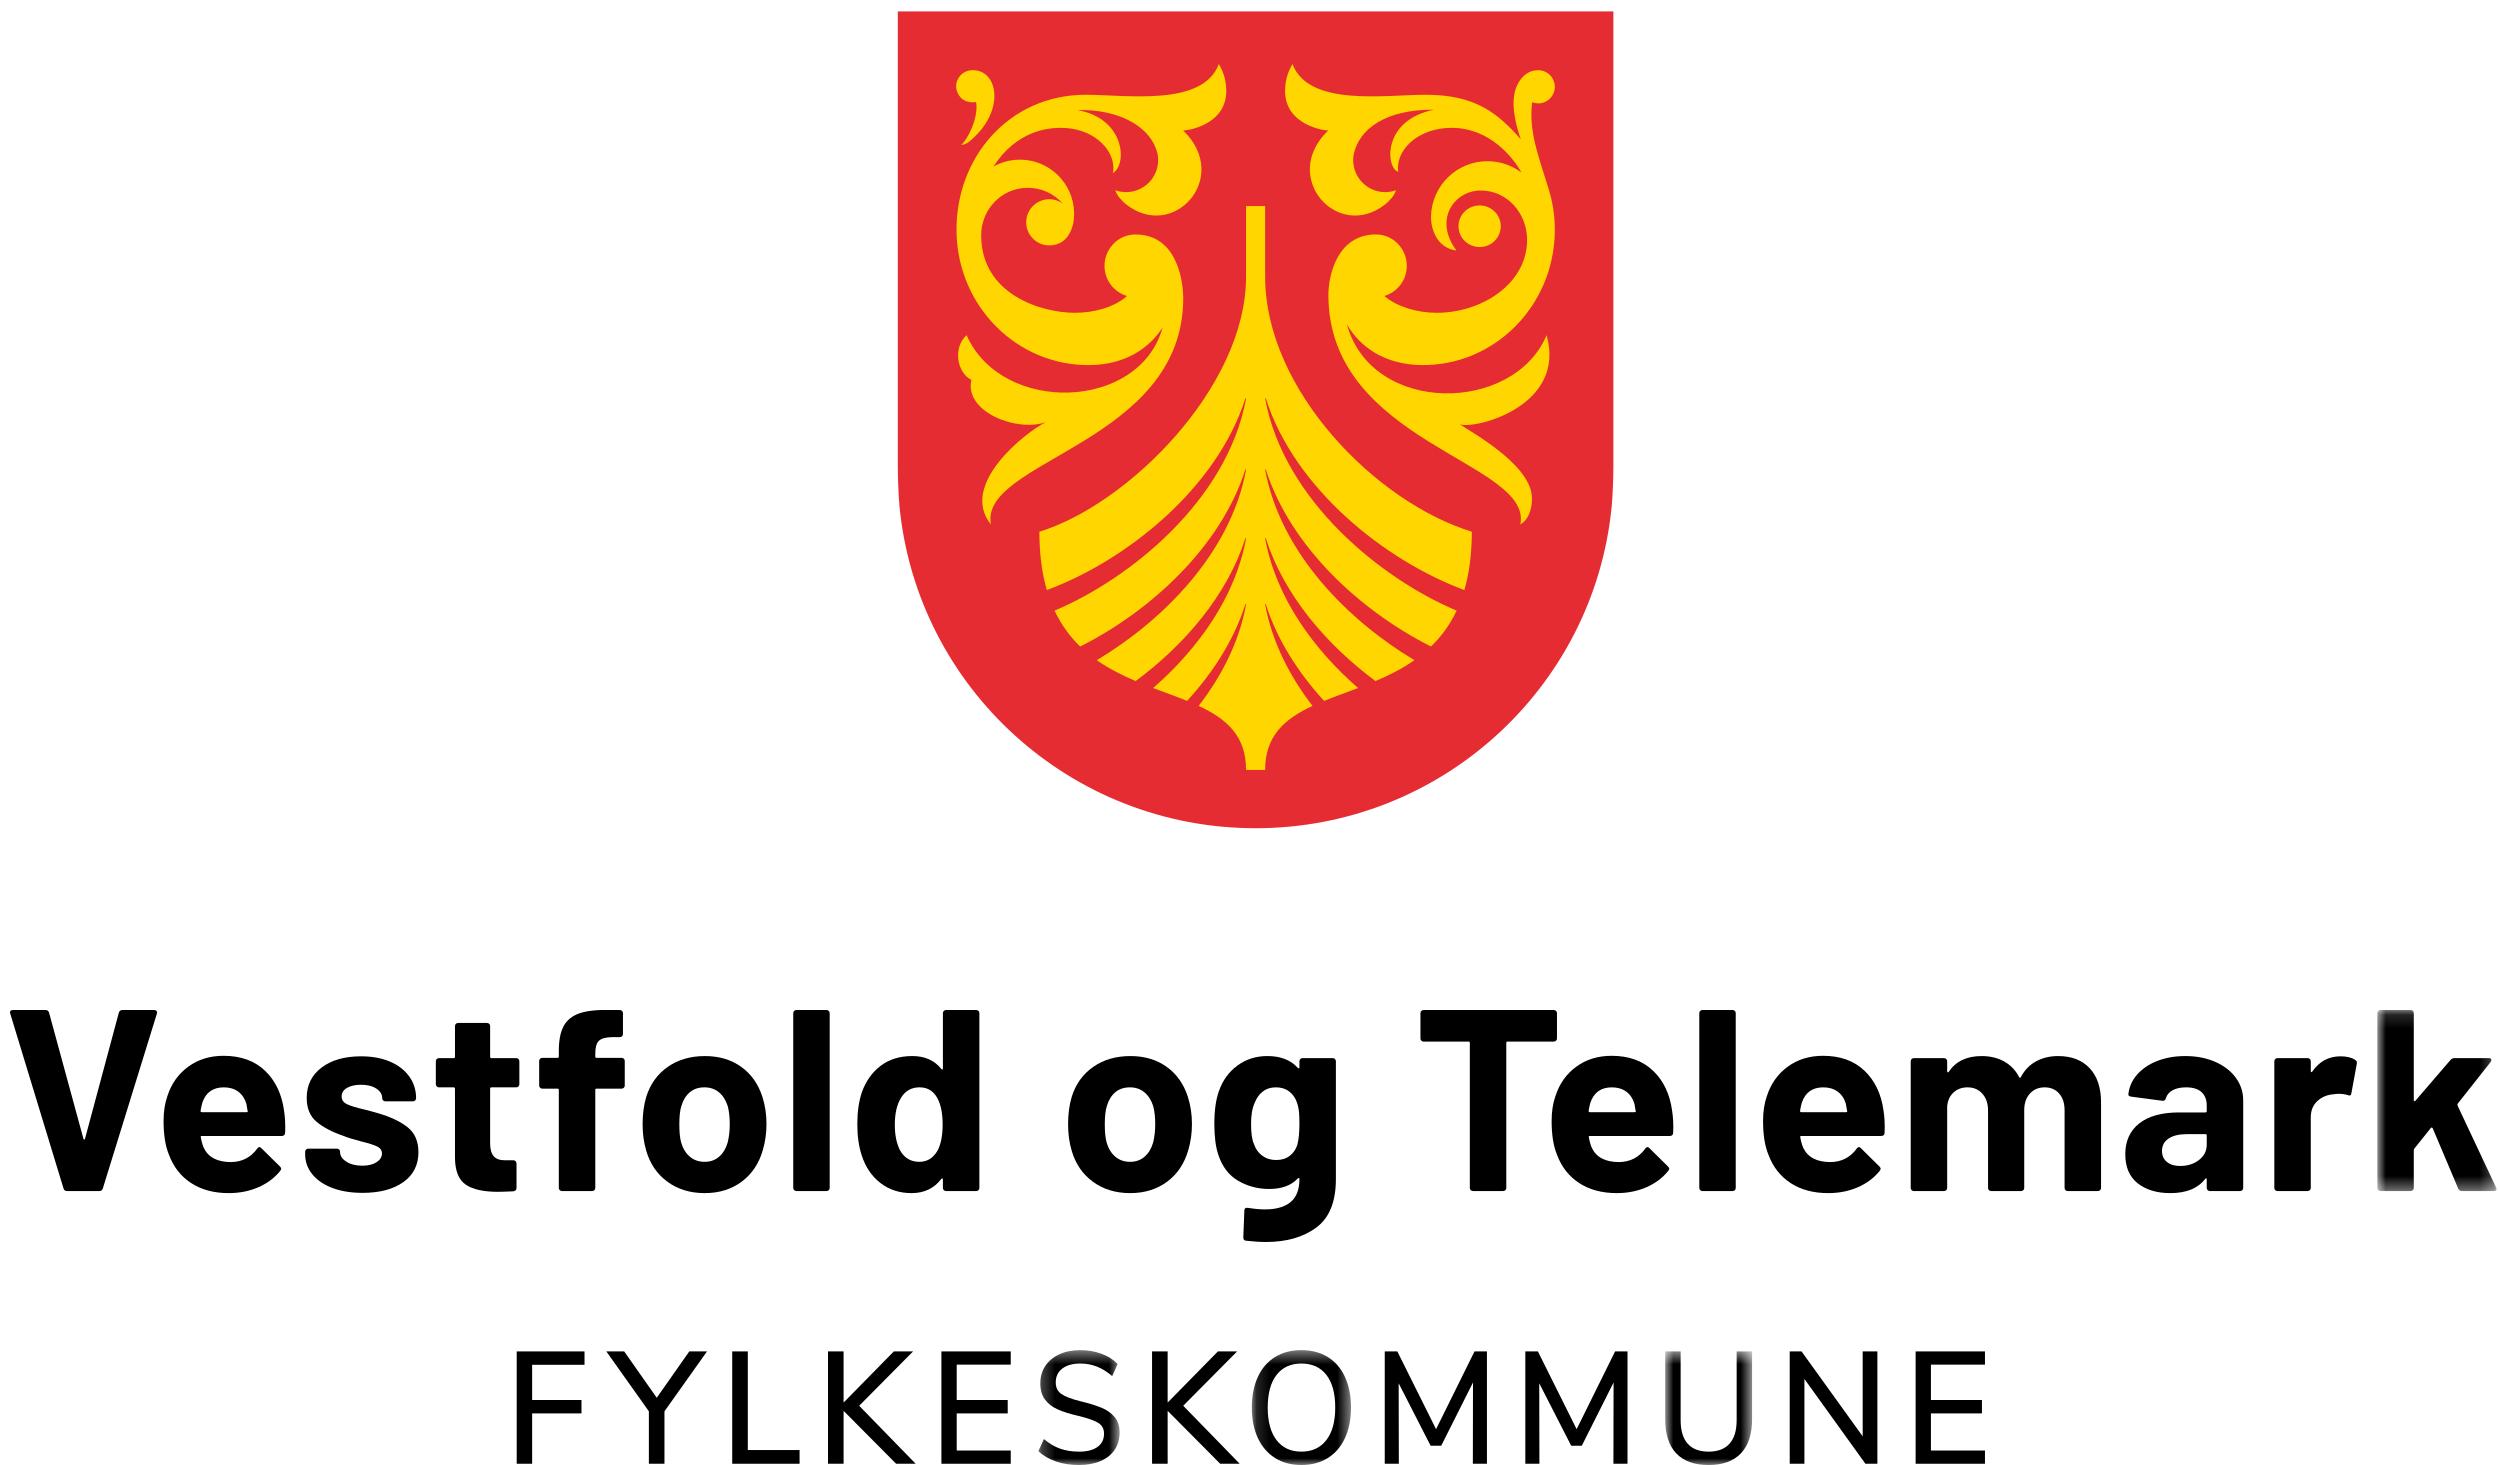
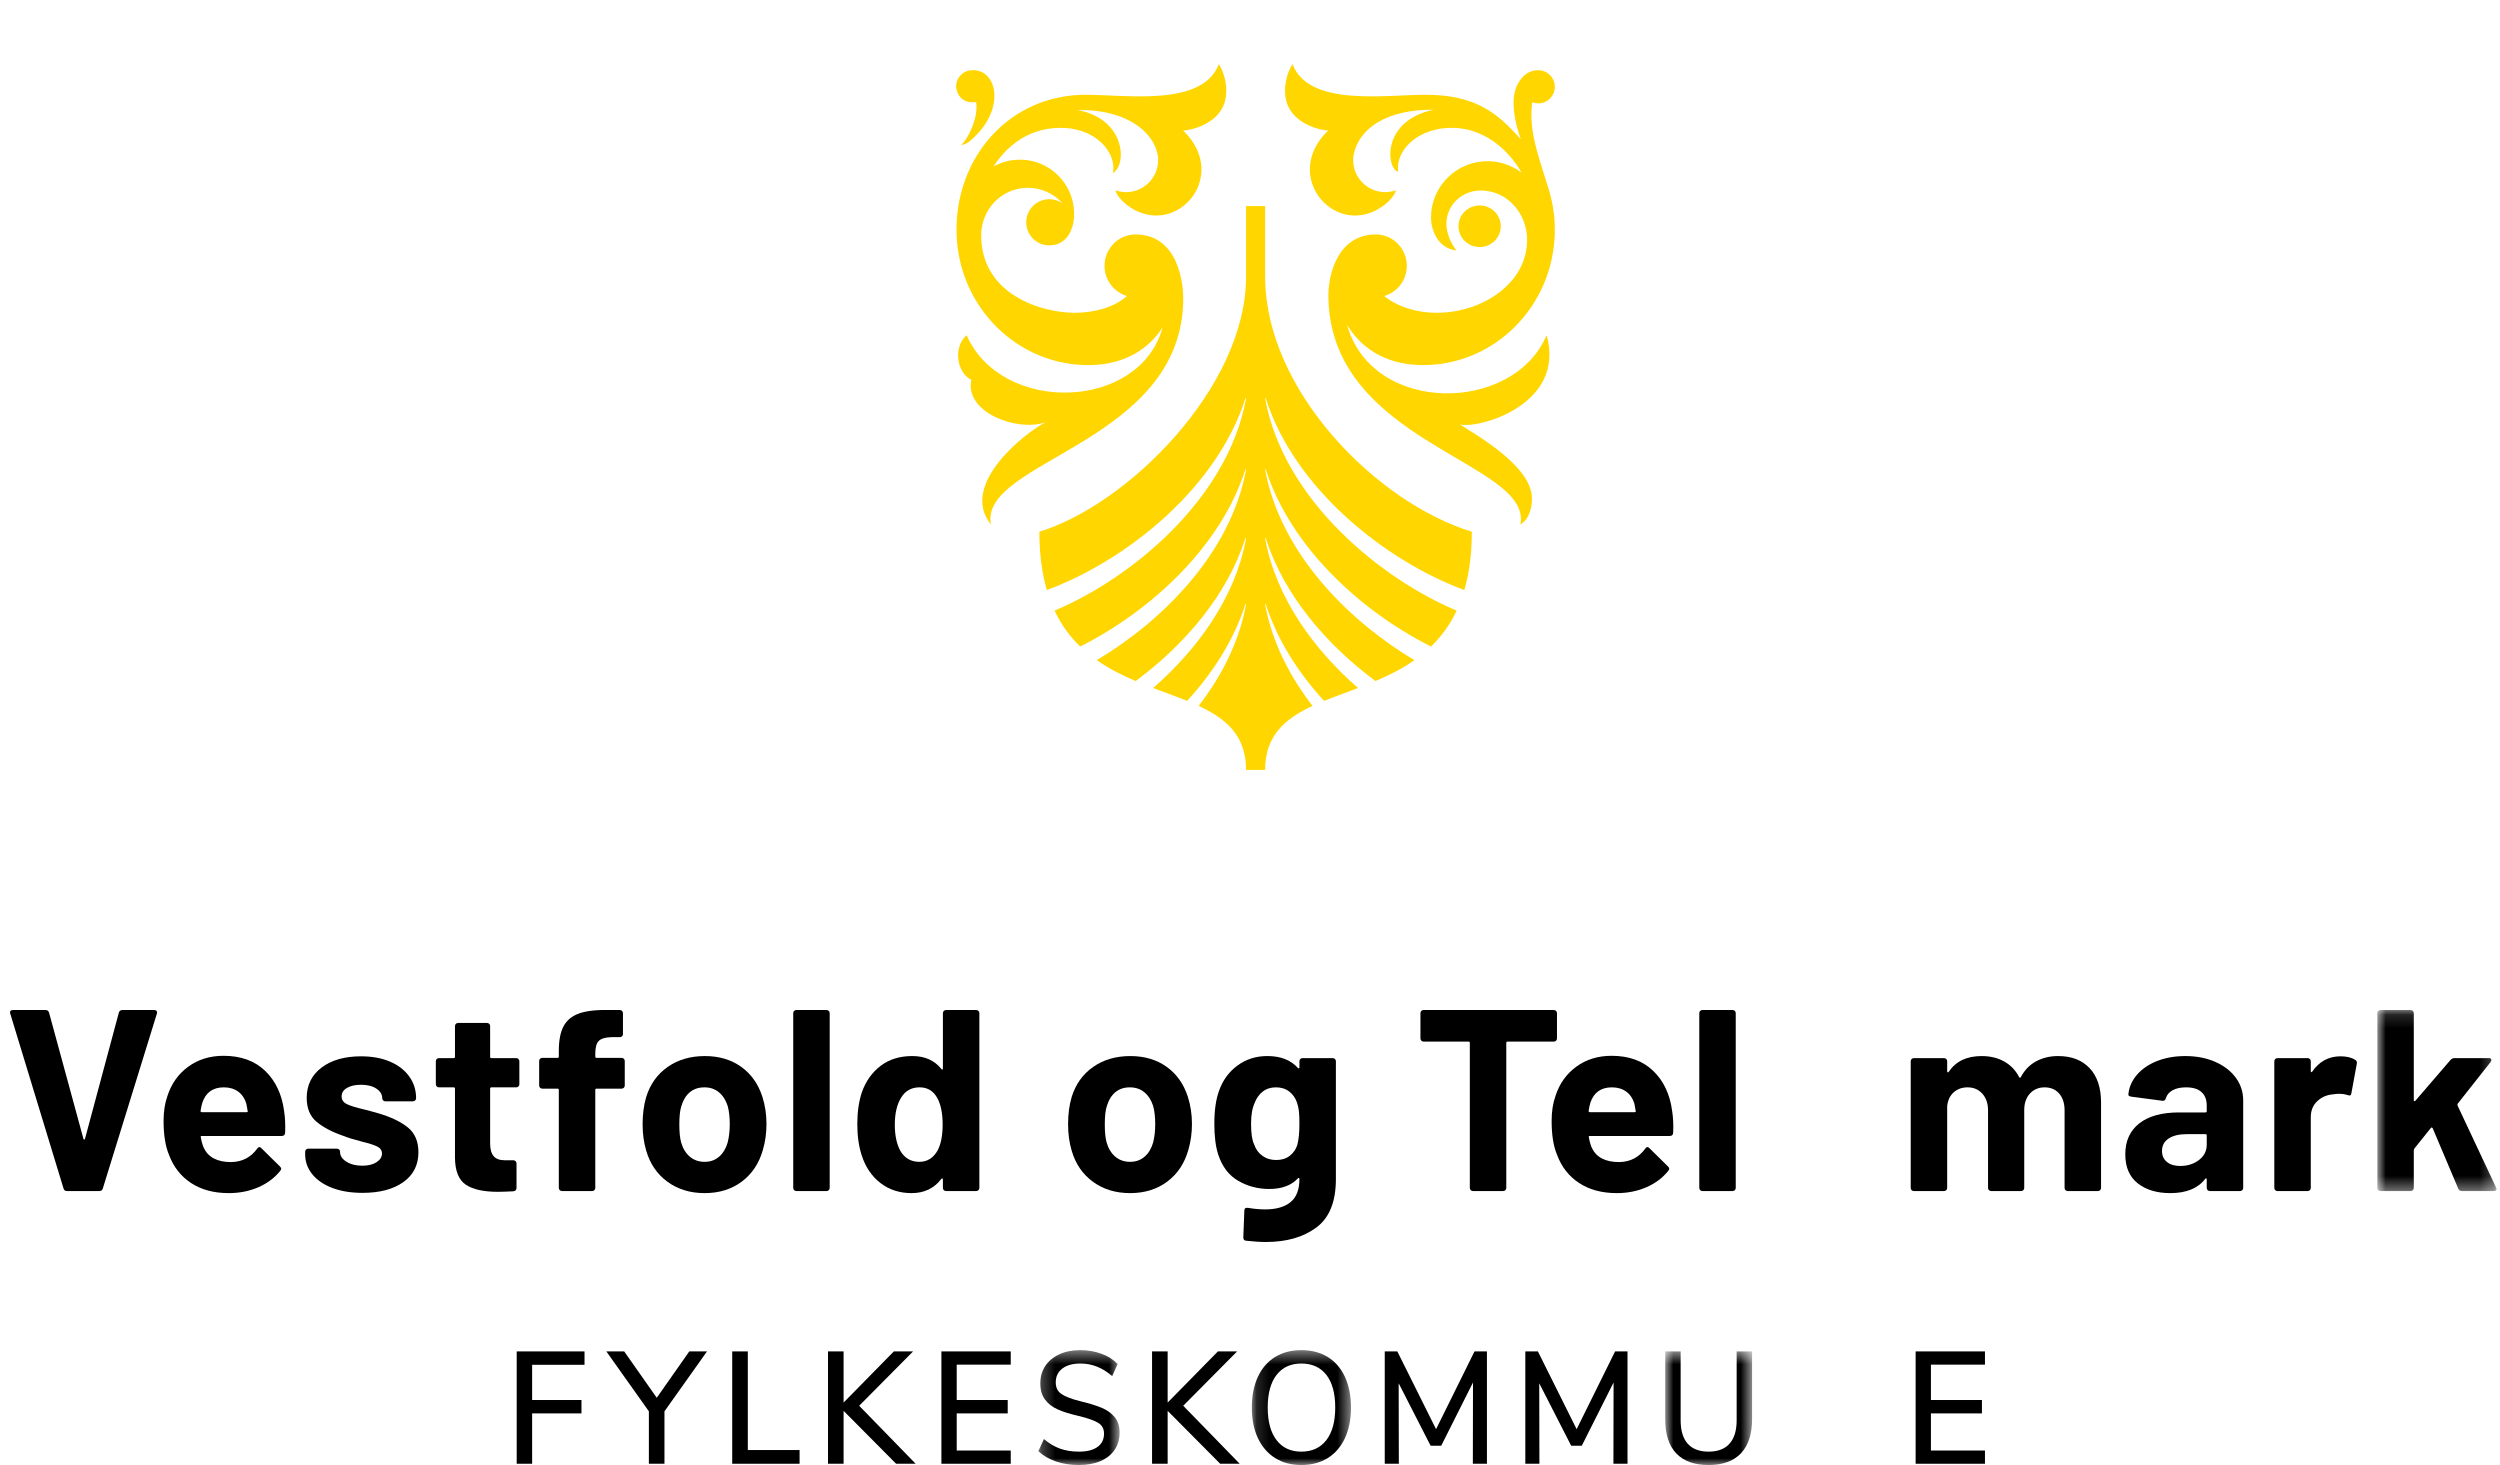
<svg xmlns="http://www.w3.org/2000/svg" xmlns:xlink="http://www.w3.org/1999/xlink" width="186px" height="109px" viewBox="0 0 186 109" version="1.1">
  <title>Artboard</title>
  <desc>Created with Sketch.</desc>
  <defs>
    <polygon id="path-1" points="0.874 0.145 9.743 0.145 9.743 13.613 0.874 13.613" />
    <polygon id="path-3" points="0.252 0.45 6.3 0.45 6.3 8.997 0.252 8.997" />
    <polygon id="path-5" points="0.136 0.45 7.513 0.45 7.513 8.997 0.136 8.997" />
    <polygon id="path-7" points="0.891 0.545 7.355 0.545 7.355 8.997 0.891 8.997" />
  </defs>
  <g id="Artboard" stroke="none" stroke-width="1" fill="none" fill-rule="evenodd">
    <g id="Group-84">
-       <path d="M66.797,0.85 L66.797,34.588 C66.797,35.478 66.841,36.857 66.927,37.725 C68.255,51.14 79.609,61.62 93.416,61.62 C107.224,61.62 118.577,51.14 119.906,37.725 C119.992,36.857 120.036,35.478 120.036,34.588 L120.036,0.85 L66.797,0.85 Z" id="Fill-6" fill="#E62C33" />
      <path d="M94.126,44.972 C94.124,44.956 94.133,44.945 94.146,44.942 C94.161,44.938 94.174,44.948 94.177,44.959 C95.019,47.601 96.576,50.034 98.513,52.147 C99.311,51.822 100.168,51.519 101.038,51.189 C97.746,48.31 94.942,44.493 94.126,40.066 C94.124,40.05 94.133,40.039 94.146,40.036 C94.161,40.032 94.174,40.042 94.177,40.052 C95.524,44.279 98.698,47.971 102.337,50.671 C103.337,50.246 104.325,49.753 105.233,49.117 C100.383,46.221 95.277,41.19 94.126,34.947 C94.124,34.931 94.133,34.92 94.146,34.916 C94.161,34.913 94.174,34.923 94.177,34.933 C96.018,40.712 101.275,45.49 106.467,48.102 C107.213,47.38 107.866,46.508 108.373,45.43 C102.839,43.105 95.532,37.287 94.126,29.66 C94.124,29.644 94.133,29.633 94.146,29.63 C94.161,29.626 94.174,29.636 94.177,29.646 C96.313,36.353 103.05,41.711 108.947,43.9 C109.302,42.682 109.503,41.253 109.503,39.559 C102.389,37.383 94.126,29.018 94.126,20.586 L94.126,15.33 L92.707,15.33 L92.707,20.591 C92.704,28.848 83.875,37.557 77.33,39.559 C77.33,41.253 77.531,42.682 77.886,43.9 C83.783,41.711 90.52,36.353 92.655,29.646 C92.659,29.636 92.672,29.626 92.687,29.63 C92.7,29.633 92.709,29.644 92.707,29.66 C91.301,37.287 83.994,43.105 78.46,45.429 C78.967,46.508 79.619,47.38 80.365,48.102 C85.557,45.49 90.815,40.712 92.655,34.933 C92.659,34.923 92.672,34.913 92.687,34.916 C92.7,34.92 92.709,34.931 92.707,34.947 C91.556,41.19 86.45,46.221 81.6,49.117 C82.508,49.753 83.496,50.246 84.495,50.67 C88.135,47.971 91.309,44.279 92.655,40.052 C92.659,40.042 92.672,40.032 92.687,40.036 C92.7,40.039 92.709,40.05 92.707,40.066 C91.891,44.493 89.087,48.31 85.795,51.189 C86.665,51.519 87.522,51.822 88.32,52.146 C90.257,50.034 91.814,47.601 92.655,44.959 C92.659,44.948 92.672,44.938 92.687,44.942 C92.7,44.945 92.709,44.956 92.707,44.972 C92.194,47.756 90.894,50.299 89.181,52.519 C91.224,53.468 92.706,54.718 92.707,57.28 L92.707,57.283 L93.933,57.283 L94.126,57.283 L94.126,57.283 L94.126,57.281 C94.126,54.719 95.608,53.469 97.652,52.519 C95.939,50.299 94.639,47.756 94.126,44.972" id="Fill-8" fill="#FFD600" />
      <path d="M111.657,16.86 C111.672,16.006 110.98,15.3 110.112,15.285 C109.243,15.27 108.527,15.951 108.512,16.805 C108.497,17.66 109.189,18.365 110.058,18.38 C110.926,18.395 111.642,17.715 111.657,16.86" id="Fill-10" fill="#FFD600" />
      <path d="M115.067,24.934 C112.629,30.772 102.076,30.905 100.213,24.142 C101.174,25.794 102.984,27.114 105.71,27.161 C111.118,27.256 115.579,22.83 115.677,17.276 C115.68,17.013 115.675,16.751 115.66,16.492 C115.65,16.26 115.627,16.028 115.596,15.796 C115.507,15.094 115.347,14.415 115.124,13.766 C114.531,11.785 113.703,9.771 113.995,7.608 C114.126,7.659 114.269,7.69 114.419,7.693 C115.102,7.705 115.665,7.161 115.677,6.479 C115.689,5.797 115.144,5.235 114.463,5.223 C113.819,5.212 113.251,5.563 112.876,6.34 C112.334,7.465 112.719,9.139 113.145,10.362 C111.388,8.369 109.734,7.05 106.061,7.05 C103.04,7.05 97.373,7.962 96.162,4.77 C95.822,5.322 95.629,5.969 95.609,6.663 C95.529,9.355 98.656,9.738 98.819,9.705 C95.195,13.194 99.547,18.002 103.076,15.191 C103.385,14.944 103.757,14.53 103.862,14.156 C103.612,14.245 103.343,14.294 103.062,14.294 C102.023,14.294 101.141,13.63 100.812,12.703 C100.725,12.454 100.677,12.186 100.677,11.908 C100.677,11.769 100.689,11.633 100.712,11.501 C101.124,9.528 103.177,8.136 106.68,8.162 C102.769,8.962 103.126,12.546 104.026,12.777 C104.026,12.777 104.004,12.577 104.005,12.474 C104.032,10.962 105.656,9.511 108.001,9.511 C110.8,9.511 112.562,11.676 113.2,12.843 C112.514,12.324 111.665,12.01 110.74,11.994 C108.421,11.953 106.507,13.801 106.466,16.121 C106.451,16.957 106.862,18.45 108.359,18.638 C106.629,16.312 108.218,14.205 110.118,14.175 C112.115,14.143 113.617,15.857 113.617,17.854 C113.617,21.054 110.32,23.272 106.879,23.272 C105.434,23.272 103.944,22.826 102.993,22.023 C103.945,21.741 104.648,20.868 104.666,19.821 C104.689,18.531 103.662,17.443 102.371,17.443 C99.504,17.443 98.832,20.467 98.832,21.948 C98.832,32.997 114.034,34.329 113.115,39.02 C113.826,38.608 114.022,37.616 113.969,36.911 C113.785,34.514 109.519,32.184 108.603,31.566 C109.737,31.966 116.561,30.224 115.067,24.934" id="Fill-12" fill="#FFD600" />
      <path d="M72.234,5.227 C74.251,5.055 74.908,8.247 72.117,10.529 C71.835,10.76 71.563,10.787 71.513,10.779 C71.941,10.457 72.833,8.777 72.623,7.594 C71.812,7.706 71.316,7.281 71.17,6.688 C70.994,5.978 71.533,5.287 72.234,5.227" id="Fill-14" fill="#FFD600" />
      <path d="M91.234,6.664 C91.214,5.969 91.021,5.322 90.681,4.771 C89.47,7.962 83.802,7.05 80.782,7.05 C75.08,7.05 71.069,11.723 71.166,17.277 C71.263,22.831 75.726,27.256 81.133,27.162 C83.736,27.116 85.504,25.911 86.495,24.363 C86.495,24.364 86.495,24.364 86.495,24.364 C84.809,30.562 74.534,30.883 71.914,24.935 C70.846,25.904 71.244,27.779 72.271,28.26 C71.729,30.665 75.686,32.173 77.811,31.406 C76.308,32.157 71.318,36.063 73.727,39.021 C72.794,34.255 88.033,32.992 88.033,22.181 C88.033,21.158 87.697,17.444 84.473,17.444 C83.182,17.444 82.153,18.531 82.176,19.822 C82.194,20.868 82.897,21.742 83.85,22.023 C82.899,22.865 81.409,23.272 79.963,23.272 C77.499,23.272 73,21.927 73,17.504 C73,15.587 74.493,14.007 76.41,13.973 C77.466,13.955 78.419,14.41 79.068,15.142 C78.778,14.935 78.422,14.815 78.038,14.822 C77.089,14.838 76.334,15.621 76.35,16.569 C76.367,17.518 77.149,18.274 78.098,18.257 C79.654,18.23 79.829,16.559 79.849,16.643 C79.896,16.383 79.919,16.115 79.914,15.841 C79.875,13.614 78.039,11.841 75.813,11.88 C75.121,11.892 74.474,12.077 73.911,12.393 C75.645,9.721 77.929,9.528 78.842,9.512 C81.187,9.471 82.81,10.962 82.837,12.475 C82.839,12.612 82.826,12.746 82.798,12.878 C83.874,12.262 83.738,8.833 80.169,8.189 C83.333,8.111 85.706,9.475 86.131,11.502 C86.154,11.634 86.166,11.769 86.166,11.908 C86.166,12.187 86.118,12.455 86.03,12.704 C85.702,13.63 84.819,14.294 83.78,14.294 C83.5,14.294 83.231,14.246 82.981,14.157 C83.086,14.531 83.457,14.945 83.767,15.191 C87.295,18.002 91.648,13.195 88.024,9.706 C88.186,9.738 91.313,9.356 91.234,6.664" id="Fill-16" fill="#FFD600" />
      <path d="M4.726,88.421 L0.763,75.415 L0.743,75.338 C0.743,75.21 0.814,75.145 0.955,75.145 L3.379,75.145 C3.52,75.145 3.61,75.21 3.649,75.338 L6.208,84.727 C6.22,84.765 6.239,84.785 6.265,84.785 C6.291,84.785 6.31,84.765 6.323,84.727 L8.843,75.338 C8.882,75.21 8.971,75.145 9.113,75.145 L11.479,75.145 C11.556,75.145 11.614,75.171 11.652,75.222 C11.691,75.274 11.697,75.338 11.672,75.415 L7.65,88.421 C7.612,88.549 7.528,88.613 7.4,88.613 L4.976,88.613 C4.848,88.613 4.765,88.549 4.726,88.421" id="Fill-18" fill="#000000" />
      <path d="M15.056,82.034 C15.005,82.201 14.96,82.406 14.921,82.65 C14.921,82.714 14.953,82.746 15.018,82.746 L18.346,82.746 C18.423,82.746 18.449,82.714 18.423,82.65 C18.359,82.278 18.327,82.098 18.327,82.111 C18.211,81.726 18.009,81.428 17.721,81.216 C17.432,81.005 17.076,80.899 16.653,80.899 C15.845,80.899 15.312,81.277 15.056,82.034 M21.213,84.285 C21.2,84.439 21.117,84.516 20.963,84.516 L15.018,84.516 C14.941,84.516 14.915,84.548 14.941,84.612 C14.979,84.869 15.049,85.125 15.152,85.382 C15.486,86.1 16.165,86.459 17.192,86.459 C18.012,86.447 18.66,86.113 19.135,85.459 C19.186,85.382 19.244,85.343 19.308,85.343 C19.347,85.343 19.391,85.369 19.443,85.42 L20.828,86.786 C20.892,86.851 20.924,86.908 20.924,86.959 C20.924,86.985 20.898,87.037 20.847,87.113 C20.424,87.639 19.879,88.047 19.212,88.335 C18.545,88.624 17.814,88.768 17.018,88.768 C15.915,88.768 14.982,88.518 14.219,88.018 C13.456,87.518 12.907,86.819 12.574,85.92 C12.305,85.279 12.17,84.439 12.17,83.4 C12.17,82.695 12.266,82.072 12.459,81.534 C12.754,80.623 13.27,79.898 14.007,79.36 C14.745,78.821 15.62,78.552 16.634,78.552 C17.916,78.552 18.946,78.924 19.722,79.667 C20.498,80.412 20.969,81.406 21.136,82.65 C21.213,83.137 21.238,83.682 21.213,84.285" id="Fill-20" fill="#000000" />
      <path d="M24.724,88.383 C24.082,88.139 23.585,87.799 23.233,87.363 C22.88,86.927 22.704,86.433 22.704,85.882 L22.704,85.689 C22.704,85.625 22.726,85.571 22.771,85.526 C22.816,85.481 22.87,85.459 22.935,85.459 L25.07,85.459 C25.134,85.459 25.189,85.481 25.234,85.526 C25.279,85.571 25.301,85.625 25.301,85.689 L25.301,85.709 C25.301,85.991 25.458,86.231 25.773,86.43 C26.087,86.629 26.481,86.728 26.956,86.728 C27.392,86.728 27.745,86.642 28.014,86.469 C28.283,86.295 28.418,86.081 28.418,85.824 C28.418,85.593 28.303,85.42 28.072,85.305 C27.841,85.189 27.462,85.067 26.937,84.939 C26.333,84.785 25.859,84.638 25.513,84.497 C24.692,84.214 24.038,83.868 23.55,83.458 C23.063,83.047 22.819,82.457 22.819,81.687 C22.819,80.738 23.188,79.985 23.925,79.427 C24.663,78.869 25.641,78.59 26.86,78.59 C27.68,78.59 28.399,78.722 29.015,78.984 C29.63,79.247 30.108,79.616 30.448,80.091 C30.788,80.565 30.958,81.104 30.958,81.707 C30.958,81.771 30.935,81.825 30.89,81.87 C30.845,81.915 30.791,81.938 30.727,81.938 L28.668,81.938 C28.604,81.938 28.55,81.915 28.505,81.87 C28.46,81.825 28.437,81.771 28.437,81.707 C28.437,81.425 28.293,81.187 28.004,80.995 C27.716,80.802 27.334,80.706 26.86,80.706 C26.436,80.706 26.09,80.783 25.821,80.937 C25.551,81.091 25.417,81.303 25.417,81.572 C25.417,81.829 25.548,82.021 25.811,82.149 C26.074,82.278 26.513,82.412 27.129,82.553 C27.27,82.592 27.43,82.633 27.61,82.678 C27.789,82.723 27.982,82.778 28.187,82.842 C29.098,83.111 29.816,83.458 30.342,83.881 C30.868,84.304 31.131,84.92 31.131,85.728 C31.131,86.677 30.756,87.418 30.005,87.95 C29.255,88.483 28.245,88.749 26.975,88.749 C26.116,88.749 25.365,88.627 24.724,88.383" id="Fill-22" fill="#000000" />
      <path d="M38.573,80.831 C38.528,80.876 38.473,80.898 38.409,80.898 L36.562,80.898 C36.498,80.898 36.466,80.931 36.466,80.995 L36.466,85.073 C36.466,85.497 36.553,85.811 36.726,86.016 C36.899,86.222 37.178,86.324 37.563,86.324 L38.198,86.324 C38.262,86.324 38.316,86.347 38.361,86.391 C38.406,86.437 38.429,86.491 38.429,86.555 L38.429,88.383 C38.429,88.524 38.352,88.607 38.198,88.633 C37.659,88.658 37.274,88.671 37.043,88.671 C35.979,88.671 35.183,88.495 34.658,88.142 C34.132,87.79 33.862,87.126 33.85,86.151 L33.85,80.995 C33.85,80.931 33.817,80.898 33.753,80.898 L32.657,80.898 C32.592,80.898 32.538,80.876 32.493,80.831 C32.448,80.786 32.426,80.732 32.426,80.667 L32.426,78.955 C32.426,78.891 32.448,78.837 32.493,78.792 C32.538,78.747 32.592,78.724 32.657,78.724 L33.753,78.724 C33.817,78.724 33.85,78.692 33.85,78.628 L33.85,76.339 C33.85,76.274 33.872,76.22 33.917,76.175 C33.962,76.13 34.016,76.108 34.08,76.108 L36.235,76.108 C36.299,76.108 36.354,76.13 36.399,76.175 C36.444,76.22 36.466,76.274 36.466,76.339 L36.466,78.628 C36.466,78.692 36.498,78.724 36.562,78.724 L38.409,78.724 C38.473,78.724 38.528,78.747 38.573,78.792 C38.618,78.837 38.64,78.891 38.64,78.955 L38.64,80.667 C38.64,80.732 38.618,80.786 38.573,80.831" id="Fill-24" fill="#000000" />
      <path d="M46.415,78.772 C46.46,78.817 46.482,78.873 46.482,78.936 L46.482,80.763 C46.482,80.829 46.46,80.882 46.415,80.927 C46.37,80.972 46.316,80.995 46.252,80.995 L44.385,80.995 C44.321,80.995 44.289,81.026 44.289,81.091 L44.289,88.382 C44.289,88.448 44.266,88.501 44.222,88.546 C44.177,88.591 44.122,88.614 44.058,88.614 L41.807,88.614 C41.743,88.614 41.688,88.591 41.644,88.546 C41.598,88.501 41.576,88.448 41.576,88.382 L41.576,81.091 C41.576,81.026 41.544,80.995 41.48,80.995 L40.345,80.995 C40.281,80.995 40.226,80.972 40.181,80.927 C40.136,80.882 40.114,80.829 40.114,80.763 L40.114,78.936 C40.114,78.873 40.136,78.817 40.181,78.772 C40.226,78.728 40.281,78.706 40.345,78.706 L41.48,78.706 C41.544,78.706 41.576,78.674 41.576,78.609 L41.576,78.186 C41.576,77.391 41.698,76.772 41.942,76.329 C42.185,75.886 42.58,75.573 43.125,75.386 C43.67,75.201 44.424,75.121 45.386,75.145 L46.117,75.145 C46.181,75.145 46.235,75.168 46.28,75.213 C46.325,75.258 46.348,75.312 46.348,75.376 L46.348,76.936 C46.348,76.999 46.325,77.053 46.28,77.099 C46.235,77.144 46.181,77.165 46.117,77.165 L45.482,77.165 C45.033,77.178 44.722,77.272 44.549,77.445 C44.376,77.618 44.289,77.936 44.289,78.397 L44.289,78.609 C44.289,78.674 44.321,78.706 44.385,78.706 L46.252,78.706 C46.316,78.706 46.37,78.728 46.415,78.772" id="Fill-26" fill="#000000" />
      <path d="M53.505,86.055 C53.8,85.799 54.012,85.446 54.14,84.997 C54.242,84.586 54.294,84.138 54.294,83.65 C54.294,83.111 54.242,82.656 54.14,82.284 C53.999,81.848 53.781,81.508 53.486,81.264 C53.191,81.021 52.832,80.899 52.408,80.899 C51.972,80.899 51.61,81.021 51.321,81.264 C51.033,81.508 50.824,81.848 50.696,82.284 C50.593,82.592 50.542,83.047 50.542,83.65 C50.542,84.227 50.587,84.676 50.677,84.997 C50.805,85.446 51.02,85.799 51.321,86.055 C51.622,86.312 51.991,86.44 52.428,86.44 C52.851,86.44 53.21,86.312 53.505,86.055 M49.657,87.921 C48.887,87.357 48.361,86.587 48.079,85.612 C47.9,85.01 47.81,84.356 47.81,83.65 C47.81,82.893 47.9,82.214 48.079,81.611 C48.374,80.661 48.907,79.917 49.676,79.379 C50.446,78.84 51.369,78.571 52.447,78.571 C53.498,78.571 54.396,78.837 55.14,79.369 C55.884,79.901 56.41,80.642 56.718,81.591 C56.923,82.233 57.026,82.906 57.026,83.612 C57.026,84.304 56.936,84.952 56.757,85.555 C56.474,86.555 55.951,87.341 55.188,87.912 C54.425,88.482 53.505,88.768 52.428,88.768 C51.35,88.768 50.427,88.486 49.657,87.921" id="Fill-28" fill="#000000" />
      <path d="M59.084,88.546 C59.039,88.501 59.017,88.447 59.017,88.382 L59.017,75.376 C59.017,75.312 59.039,75.258 59.084,75.213 C59.129,75.168 59.183,75.145 59.248,75.145 L61.499,75.145 C61.563,75.145 61.617,75.168 61.662,75.213 C61.707,75.258 61.729,75.312 61.729,75.376 L61.729,88.382 C61.729,88.447 61.707,88.501 61.662,88.546 C61.617,88.591 61.563,88.613 61.499,88.613 L59.248,88.613 C59.183,88.613 59.129,88.591 59.084,88.546" id="Fill-30" fill="#000000" />
      <path d="M70.133,83.669 C70.133,82.81 69.992,82.136 69.71,81.649 C69.415,81.149 68.985,80.898 68.421,80.898 C67.818,80.898 67.362,81.149 67.055,81.649 C66.734,82.149 66.574,82.829 66.574,83.688 C66.574,84.458 66.708,85.099 66.978,85.612 C67.298,86.164 67.773,86.44 68.401,86.44 C68.979,86.44 69.427,86.164 69.748,85.612 C70.005,85.138 70.133,84.49 70.133,83.669 M70.22,75.213 C70.264,75.168 70.319,75.146 70.383,75.146 L72.634,75.146 C72.698,75.146 72.753,75.168 72.798,75.213 C72.843,75.258 72.865,75.312 72.865,75.377 L72.865,88.383 C72.865,88.447 72.843,88.502 72.798,88.546 C72.753,88.591 72.698,88.614 72.634,88.614 L70.383,88.614 C70.319,88.614 70.264,88.591 70.22,88.546 C70.175,88.502 70.152,88.447 70.152,88.383 L70.152,87.748 C70.152,87.709 70.139,87.687 70.114,87.681 C70.088,87.674 70.062,87.684 70.037,87.709 C69.498,88.415 68.76,88.768 67.824,88.768 C66.926,88.768 66.153,88.517 65.506,88.017 C64.858,87.517 64.393,86.831 64.111,85.959 C63.893,85.292 63.784,84.516 63.784,83.631 C63.784,82.72 63.899,81.925 64.13,81.245 C64.425,80.424 64.89,79.773 65.525,79.292 C66.16,78.811 66.945,78.57 67.882,78.57 C68.805,78.57 69.524,78.891 70.037,79.532 C70.062,79.571 70.088,79.584 70.114,79.571 C70.139,79.558 70.152,79.532 70.152,79.494 L70.152,75.377 C70.152,75.312 70.175,75.258 70.22,75.213" id="Fill-32" fill="#000000" />
      <path d="M85.16,86.055 C85.455,85.799 85.667,85.446 85.795,84.997 C85.897,84.586 85.949,84.138 85.949,83.65 C85.949,83.111 85.897,82.656 85.795,82.284 C85.654,81.848 85.436,81.508 85.141,81.264 C84.845,81.021 84.487,80.899 84.063,80.899 C83.627,80.899 83.265,81.021 82.976,81.264 C82.688,81.508 82.479,81.848 82.351,82.284 C82.248,82.592 82.197,83.047 82.197,83.65 C82.197,84.227 82.242,84.676 82.332,84.997 C82.46,85.446 82.675,85.799 82.976,86.055 C83.277,86.312 83.646,86.44 84.083,86.44 C84.506,86.44 84.865,86.312 85.16,86.055 M81.312,87.921 C80.542,87.357 80.016,86.587 79.734,85.612 C79.554,85.01 79.465,84.356 79.465,83.65 C79.465,82.893 79.554,82.214 79.734,81.611 C80.029,80.661 80.562,79.917 81.331,79.379 C82.101,78.84 83.024,78.571 84.102,78.571 C85.153,78.571 86.051,78.837 86.795,79.369 C87.539,79.901 88.065,80.642 88.373,81.591 C88.578,82.233 88.681,82.906 88.681,83.612 C88.681,84.304 88.591,84.952 88.412,85.555 C88.129,86.555 87.606,87.341 86.843,87.912 C86.08,88.482 85.16,88.768 84.083,88.768 C83.005,88.768 82.082,88.486 81.312,87.921" id="Fill-34" fill="#000000" />
      <path d="M96.677,83.592 C96.677,83.195 96.664,82.887 96.639,82.668 C96.613,82.451 96.568,82.245 96.504,82.053 C96.388,81.707 96.196,81.428 95.927,81.216 C95.657,81.004 95.324,80.898 94.926,80.898 C94.541,80.898 94.214,81.004 93.945,81.216 C93.676,81.428 93.476,81.707 93.349,82.053 C93.169,82.438 93.079,82.957 93.079,83.611 C93.079,84.33 93.156,84.843 93.31,85.15 C93.425,85.497 93.627,85.776 93.916,85.987 C94.205,86.199 94.548,86.305 94.945,86.305 C95.356,86.305 95.696,86.199 95.965,85.987 C96.234,85.776 96.42,85.503 96.523,85.17 C96.626,84.785 96.677,84.259 96.677,83.592 M96.744,78.792 C96.789,78.747 96.844,78.724 96.908,78.724 L99.159,78.724 C99.223,78.724 99.277,78.747 99.323,78.792 C99.367,78.837 99.39,78.891 99.39,78.955 L99.39,87.729 C99.39,89.409 98.906,90.608 97.937,91.326 C96.969,92.045 95.721,92.404 94.195,92.404 C93.746,92.404 93.246,92.372 92.694,92.308 C92.566,92.295 92.502,92.212 92.502,92.058 L92.579,90.076 C92.579,89.909 92.668,89.838 92.848,89.864 C93.31,89.941 93.733,89.98 94.118,89.98 C94.939,89.98 95.571,89.8 96.013,89.441 C96.456,89.082 96.677,88.505 96.677,87.709 C96.677,87.671 96.664,87.649 96.639,87.642 C96.613,87.636 96.587,87.645 96.562,87.671 C96.074,88.197 95.362,88.46 94.426,88.46 C93.592,88.46 92.826,88.258 92.127,87.854 C91.427,87.45 90.931,86.799 90.636,85.901 C90.443,85.311 90.347,84.548 90.347,83.611 C90.347,82.611 90.463,81.796 90.693,81.168 C90.963,80.385 91.418,79.757 92.059,79.282 C92.701,78.808 93.445,78.57 94.291,78.57 C95.279,78.57 96.035,78.866 96.562,79.455 C96.587,79.481 96.613,79.491 96.639,79.484 C96.664,79.478 96.677,79.455 96.677,79.417 L96.677,78.955 C96.677,78.891 96.699,78.837 96.744,78.792" id="Fill-36" fill="#000000" />
      <path d="M115.772,75.213 C115.817,75.258 115.839,75.312 115.839,75.377 L115.839,77.262 C115.839,77.326 115.817,77.381 115.772,77.426 C115.727,77.471 115.672,77.493 115.608,77.493 L112.164,77.493 C112.1,77.493 112.068,77.525 112.068,77.589 L112.068,88.383 C112.068,88.447 112.046,88.502 112.001,88.546 C111.956,88.591 111.901,88.614 111.837,88.614 L109.586,88.614 C109.522,88.614 109.468,88.591 109.423,88.546 C109.378,88.502 109.355,88.447 109.355,88.383 L109.355,77.589 C109.355,77.525 109.323,77.493 109.259,77.493 L105.911,77.493 C105.847,77.493 105.793,77.471 105.748,77.426 C105.703,77.381 105.681,77.326 105.681,77.262 L105.681,75.377 C105.681,75.312 105.703,75.258 105.748,75.213 C105.793,75.168 105.847,75.146 105.911,75.146 L115.608,75.146 C115.672,75.146 115.727,75.168 115.772,75.213" id="Fill-38" fill="#000000" />
      <path d="M118.327,82.034 C118.276,82.201 118.231,82.406 118.192,82.65 C118.192,82.714 118.224,82.746 118.288,82.746 L121.617,82.746 C121.694,82.746 121.72,82.714 121.694,82.65 C121.63,82.278 121.598,82.098 121.598,82.111 C121.482,81.726 121.28,81.428 120.992,81.216 C120.703,81.005 120.347,80.899 119.924,80.899 C119.116,80.899 118.583,81.277 118.327,82.034 M124.484,84.285 C124.471,84.439 124.388,84.516 124.234,84.516 L118.288,84.516 C118.212,84.516 118.186,84.548 118.212,84.612 C118.25,84.869 118.32,85.125 118.423,85.382 C118.757,86.1 119.436,86.459 120.463,86.459 C121.283,86.447 121.931,86.113 122.406,85.459 C122.457,85.382 122.515,85.343 122.579,85.343 C122.618,85.343 122.662,85.369 122.714,85.42 L124.099,86.786 C124.163,86.851 124.195,86.908 124.195,86.959 C124.195,86.985 124.169,87.037 124.118,87.113 C123.695,87.639 123.15,88.047 122.483,88.335 C121.816,88.624 121.085,88.768 120.289,88.768 C119.186,88.768 118.253,88.518 117.49,88.018 C116.727,87.518 116.178,86.819 115.845,85.92 C115.576,85.279 115.441,84.439 115.441,83.4 C115.441,82.695 115.537,82.072 115.73,81.534 C116.024,80.623 116.541,79.898 117.278,79.36 C118.016,78.821 118.891,78.552 119.905,78.552 C121.187,78.552 122.216,78.924 122.993,79.667 C123.769,80.412 124.24,81.406 124.407,82.65 C124.484,83.137 124.509,83.682 124.484,84.285" id="Fill-40" fill="#000000" />
      <path d="M126.494,88.546 C126.449,88.501 126.427,88.447 126.427,88.382 L126.427,75.376 C126.427,75.312 126.449,75.258 126.494,75.213 C126.539,75.168 126.593,75.145 126.658,75.145 L128.909,75.145 C128.973,75.145 129.027,75.168 129.072,75.213 C129.117,75.258 129.139,75.312 129.139,75.376 L129.139,88.382 C129.139,88.447 129.117,88.501 129.072,88.546 C129.027,88.591 128.973,88.613 128.909,88.613 L126.658,88.613 C126.593,88.613 126.539,88.591 126.494,88.546" id="Fill-42" fill="#000000" />
-       <path d="M134.058,82.034 C134.006,82.201 133.962,82.406 133.923,82.65 C133.923,82.714 133.954,82.746 134.019,82.746 L137.347,82.746 C137.424,82.746 137.451,82.714 137.424,82.65 C137.361,82.278 137.328,82.098 137.328,82.111 C137.213,81.726 137.011,81.428 136.722,81.216 C136.434,81.005 136.077,80.899 135.655,80.899 C134.846,80.899 134.314,81.277 134.058,82.034 M140.214,84.285 C140.202,84.439 140.119,84.516 139.964,84.516 L134.019,84.516 C133.942,84.516 133.917,84.548 133.942,84.612 C133.981,84.869 134.05,85.125 134.154,85.382 C134.488,86.1 135.167,86.459 136.194,86.459 C137.013,86.447 137.661,86.113 138.137,85.459 C138.188,85.382 138.245,85.343 138.31,85.343 C138.349,85.343 138.393,85.369 138.445,85.42 L139.829,86.786 C139.893,86.851 139.925,86.908 139.925,86.959 C139.925,86.985 139.899,87.037 139.849,87.113 C139.425,87.639 138.881,88.047 138.214,88.335 C137.547,88.624 136.815,88.768 136.019,88.768 C134.917,88.768 133.983,88.518 133.22,88.018 C132.458,87.518 131.909,86.819 131.576,85.92 C131.306,85.279 131.172,84.439 131.172,83.4 C131.172,82.695 131.268,82.072 131.46,81.534 C131.756,80.623 132.272,79.898 133.008,79.36 C133.746,78.821 134.621,78.552 135.636,78.552 C136.917,78.552 137.946,78.924 138.724,79.667 C139.5,80.412 139.97,81.406 140.137,82.65 C140.214,83.137 140.239,83.682 140.214,84.285" id="Fill-44" fill="#000000" />
      <path d="M155.471,79.475 C156.035,80.078 156.318,80.925 156.318,82.015 L156.318,88.383 C156.318,88.448 156.295,88.502 156.25,88.547 C156.205,88.592 156.151,88.614 156.087,88.614 L153.836,88.614 C153.771,88.614 153.717,88.592 153.672,88.547 C153.627,88.502 153.605,88.448 153.605,88.383 L153.605,82.611 C153.605,82.085 153.47,81.668 153.201,81.36 C152.931,81.053 152.572,80.899 152.123,80.899 C151.674,80.899 151.309,81.053 151.027,81.36 C150.744,81.668 150.603,82.079 150.603,82.592 L150.603,88.383 C150.603,88.448 150.581,88.502 150.536,88.547 C150.491,88.592 150.436,88.614 150.372,88.614 L148.141,88.614 C148.076,88.614 148.022,88.592 147.977,88.547 C147.932,88.502 147.91,88.448 147.91,88.383 L147.91,82.611 C147.91,82.098 147.768,81.685 147.486,81.37 C147.204,81.056 146.838,80.899 146.39,80.899 C145.979,80.899 145.636,81.021 145.36,81.264 C145.084,81.508 144.921,81.848 144.87,82.284 L144.87,88.383 C144.87,88.448 144.847,88.502 144.802,88.547 C144.757,88.592 144.703,88.614 144.639,88.614 L142.388,88.614 C142.323,88.614 142.269,88.592 142.224,88.547 C142.179,88.502 142.157,88.448 142.157,88.383 L142.157,78.956 C142.157,78.892 142.179,78.837 142.224,78.792 C142.269,78.747 142.323,78.725 142.388,78.725 L144.639,78.725 C144.703,78.725 144.757,78.747 144.802,78.792 C144.847,78.837 144.87,78.892 144.87,78.956 L144.87,79.706 C144.87,79.744 144.882,79.77 144.908,79.783 C144.934,79.796 144.959,79.783 144.985,79.744 C145.511,78.962 146.325,78.571 147.429,78.571 C148.07,78.571 148.631,78.705 149.112,78.975 C149.593,79.244 149.962,79.629 150.218,80.129 C150.257,80.206 150.302,80.206 150.353,80.129 C150.635,79.603 151.017,79.212 151.498,78.956 C151.979,78.699 152.521,78.571 153.124,78.571 C154.124,78.571 154.906,78.872 155.471,79.475" id="Fill-46" fill="#000000" />
      <path d="M163.604,86.305 C163.989,86.01 164.181,85.631 164.181,85.17 L164.181,84.477 C164.181,84.413 164.149,84.381 164.085,84.381 L162.7,84.381 C162.122,84.381 161.67,84.49 161.343,84.708 C161.016,84.926 160.853,85.234 160.853,85.631 C160.853,85.978 160.974,86.251 161.218,86.449 C161.462,86.648 161.789,86.748 162.199,86.748 C162.751,86.748 163.219,86.6 163.604,86.305 M164.816,79.003 C165.47,79.292 165.98,79.686 166.346,80.187 C166.711,80.687 166.894,81.245 166.894,81.861 L166.894,88.383 C166.894,88.447 166.871,88.502 166.827,88.546 C166.782,88.591 166.727,88.614 166.663,88.614 L164.412,88.614 C164.348,88.614 164.293,88.591 164.249,88.546 C164.203,88.502 164.181,88.447 164.181,88.383 L164.181,87.748 C164.181,87.709 164.168,87.684 164.143,87.671 C164.117,87.658 164.091,87.671 164.066,87.709 C163.527,88.415 162.661,88.768 161.468,88.768 C160.468,88.768 159.66,88.524 159.044,88.037 C158.428,87.549 158.121,86.831 158.121,85.882 C158.121,84.894 158.467,84.128 159.16,83.582 C159.852,83.037 160.84,82.765 162.122,82.765 L164.085,82.765 C164.149,82.765 164.181,82.733 164.181,82.669 L164.181,82.245 C164.181,81.822 164.053,81.492 163.796,81.254 C163.54,81.017 163.155,80.899 162.642,80.899 C162.244,80.899 161.914,80.969 161.651,81.11 C161.388,81.251 161.218,81.45 161.141,81.707 C161.103,81.848 161.019,81.912 160.891,81.899 L158.563,81.591 C158.409,81.566 158.338,81.508 158.351,81.418 C158.403,80.879 158.618,80.392 158.996,79.956 C159.374,79.52 159.875,79.18 160.497,78.936 C161.119,78.693 161.815,78.571 162.584,78.571 C163.418,78.571 164.162,78.715 164.816,79.003" id="Fill-48" fill="#000000" />
      <path d="M175.231,78.859 C175.333,78.91 175.372,79.007 175.346,79.148 L174.942,81.341 C174.929,81.495 174.84,81.54 174.673,81.476 C174.481,81.412 174.256,81.379 174,81.379 C173.897,81.379 173.756,81.392 173.576,81.418 C173.115,81.456 172.723,81.626 172.403,81.928 C172.082,82.229 171.922,82.63 171.922,83.13 L171.922,88.383 C171.922,88.447 171.899,88.502 171.854,88.546 C171.809,88.591 171.755,88.614 171.691,88.614 L169.44,88.614 C169.375,88.614 169.321,88.591 169.276,88.546 C169.231,88.502 169.209,88.447 169.209,88.383 L169.209,78.955 C169.209,78.891 169.231,78.837 169.276,78.792 C169.321,78.747 169.375,78.724 169.44,78.724 L171.691,78.724 C171.755,78.724 171.809,78.747 171.854,78.792 C171.899,78.837 171.922,78.891 171.922,78.955 L171.922,79.686 C171.922,79.725 171.934,79.751 171.96,79.763 C171.986,79.776 172.005,79.77 172.018,79.744 C172.544,78.974 173.249,78.59 174.134,78.59 C174.596,78.59 174.962,78.679 175.231,78.859" id="Fill-50" fill="#000000" />
      <g id="Group-54" transform="translate(176, 75)">
        <mask id="mask-2" fill="white">
          <use xlink:href="#path-1" />
        </mask>
        <g id="Clip-53" />
        <path d="M0.941,13.546 C0.896,13.501 0.874,13.447 0.874,13.382 L0.874,0.376 C0.874,0.312 0.896,0.258 0.941,0.213 C0.986,0.168 1.04,0.145 1.104,0.145 L3.356,0.145 C3.42,0.145 3.474,0.168 3.519,0.213 C3.564,0.258 3.586,0.312 3.586,0.376 L3.586,6.86 C3.586,6.899 3.599,6.921 3.625,6.927 C3.65,6.934 3.676,6.924 3.702,6.899 L6.318,3.859 C6.408,3.769 6.504,3.724 6.607,3.724 L9.166,3.724 C9.294,3.724 9.358,3.769 9.358,3.859 C9.358,3.897 9.339,3.948 9.301,4.013 L6.857,7.11 C6.831,7.162 6.825,7.206 6.838,7.245 L9.705,13.344 C9.73,13.395 9.743,13.434 9.743,13.459 C9.743,13.562 9.673,13.613 9.532,13.613 L7.165,13.613 C7.037,13.613 6.947,13.556 6.896,13.44 L4.991,8.938 C4.978,8.913 4.955,8.897 4.924,8.89 C4.891,8.884 4.869,8.893 4.856,8.919 L3.625,10.458 C3.599,10.509 3.586,10.548 3.586,10.573 L3.586,13.382 C3.586,13.447 3.564,13.501 3.519,13.546 C3.474,13.591 3.42,13.613 3.356,13.613 L1.104,13.613 C1.04,13.613 0.986,13.591 0.941,13.546" id="Fill-52" fill="#000000" mask="url(#mask-2)" />
      </g>
      <polygon id="Fill-55" fill="#000000" points="38.442 108.903 38.442 100.545 43.488 100.545 43.488 101.541 39.591 101.541 39.591 104.161 43.262 104.161 43.262 105.157 39.591 105.157 39.591 108.903" />
      <polygon id="Fill-57" fill="#000000" points="52.601 100.545 49.436 105.003 49.436 108.903 48.276 108.903 48.276 105.003 45.111 100.545 46.44 100.545 48.862 103.995 51.283 100.545" />
      <polygon id="Fill-59" fill="#000000" points="54.477 108.903 54.477 100.545 55.637 100.545 55.637 107.883 59.489 107.883 59.489 108.903" />
      <polygon id="Fill-61" fill="#000000" points="68.124 108.903 66.671 108.903 62.763 104.967 62.763 108.903 61.603 108.903 61.603 100.545 62.763 100.545 62.763 104.351 66.502 100.545 67.933 100.545 63.923 104.588" />
      <polygon id="Fill-63" fill="#000000" points="70.041 108.903 70.041 100.545 75.199 100.545 75.199 101.529 71.179 101.529 71.179 104.161 74.974 104.161 74.974 105.157 71.179 105.157 71.179 107.919 75.199 107.919 75.199 108.903" />
      <g id="Group-67" transform="translate(77, 100)">
        <mask id="mask-4" fill="white">
          <use xlink:href="#path-3" />
        </mask>
        <g id="Clip-66" />
        <path d="M1.575,8.737 C1.061,8.563 0.619,8.306 0.252,7.966 L0.668,7.065 C1.059,7.397 1.462,7.636 1.879,7.783 C2.296,7.929 2.763,8.002 3.281,8.002 C3.874,8.002 4.332,7.885 4.655,7.652 C4.978,7.419 5.14,7.089 5.14,6.662 C5.14,6.299 4.989,6.028 4.689,5.85 C4.389,5.672 3.908,5.505 3.247,5.346 C2.617,5.204 2.099,5.042 1.693,4.86 C1.288,4.679 0.971,4.432 0.742,4.119 C0.513,3.807 0.398,3.41 0.398,2.928 C0.398,2.438 0.52,2.007 0.764,1.636 C1.008,1.264 1.355,0.974 1.806,0.764 C2.256,0.555 2.778,0.45 3.371,0.45 C3.927,0.45 4.451,0.539 4.942,0.717 C5.434,0.895 5.838,1.15 6.153,1.482 L5.748,2.383 C5.38,2.067 5.003,1.831 4.616,1.677 C4.229,1.523 3.818,1.446 3.383,1.446 C2.812,1.446 2.363,1.571 2.037,1.82 C1.71,2.068 1.547,2.414 1.547,2.857 C1.547,3.236 1.689,3.523 1.975,3.716 C2.26,3.91 2.718,4.086 3.349,4.244 C4.009,4.402 4.544,4.566 4.954,4.736 C5.363,4.906 5.69,5.139 5.934,5.435 C6.178,5.732 6.3,6.117 6.3,6.591 C6.3,7.073 6.178,7.496 5.934,7.86 C5.69,8.223 5.34,8.504 4.886,8.701 C4.432,8.899 3.893,8.998 3.27,8.998 C2.654,8.998 2.089,8.911 1.575,8.737" id="Fill-65" fill="#000000" mask="url(#mask-4)" />
      </g>
      <polygon id="Fill-68" fill="#000000" points="92.234 108.903 90.781 108.903 86.873 104.967 86.873 108.903 85.713 108.903 85.713 100.545 86.873 100.545 86.873 104.351 90.612 100.545 92.041 100.545 88.032 104.588" />
      <g id="Group-72" transform="translate(93, 100)">
        <mask id="mask-6" fill="white">
          <use xlink:href="#path-5" />
        </mask>
        <g id="Clip-71" />
        <path d="M5.677,7.148 C6.12,6.579 6.341,5.769 6.341,4.718 C6.341,3.667 6.122,2.858 5.683,2.293 C5.243,1.728 4.622,1.446 3.819,1.446 C3.03,1.446 2.417,1.728 1.977,2.293 C1.538,2.858 1.318,3.667 1.318,4.718 C1.318,5.769 1.538,6.579 1.977,7.148 C2.417,7.717 3.03,8.002 3.819,8.002 C4.614,8.002 5.234,7.717 5.677,7.148 M1.865,8.476 C1.313,8.128 0.887,7.634 0.586,6.994 C0.286,6.354 0.136,5.599 0.136,4.729 C0.136,3.852 0.284,3.092 0.581,2.447 C0.877,1.803 1.303,1.309 1.859,0.965 C2.415,0.622 3.068,0.45 3.819,0.45 C4.577,0.45 5.234,0.622 5.79,0.965 C6.345,1.309 6.771,1.803 7.068,2.447 C7.364,3.092 7.513,3.848 7.513,4.718 C7.513,5.587 7.364,6.344 7.068,6.988 C6.771,7.632 6.345,8.128 5.79,8.476 C5.234,8.824 4.577,8.997 3.819,8.997 C3.068,8.997 2.417,8.824 1.865,8.476" id="Fill-70" fill="#000000" mask="url(#mask-6)" />
      </g>
      <polygon id="Fill-73" fill="#000000" points="109.704 100.545 110.628 100.545 110.628 108.903 109.58 108.903 109.591 102.857 107.226 107.563 106.438 107.563 104.061 102.916 104.073 108.903 103.025 108.903 103.025 100.545 103.96 100.545 106.843 106.33" />
      <polygon id="Fill-75" fill="#000000" points="120.163 100.545 121.087 100.545 121.087 108.903 120.039 108.903 120.05 102.857 117.685 107.563 116.897 107.563 114.52 102.916 114.532 108.903 113.484 108.903 113.484 100.545 114.419 100.545 117.302 106.33" />
      <g id="Group-79" transform="translate(123, 100)">
        <mask id="mask-8" fill="white">
          <use xlink:href="#path-7" />
        </mask>
        <g id="Clip-78" />
        <path d="M1.713,8.132 C1.165,7.555 0.891,6.706 0.891,5.583 L0.891,0.545 L2.04,0.545 L2.04,5.666 C2.04,6.433 2.214,7.014 2.563,7.409 C2.912,7.804 3.432,8.002 4.123,8.002 C4.806,8.002 5.324,7.804 5.677,7.409 C6.03,7.014 6.207,6.433 6.207,5.666 L6.207,0.545 L7.355,0.545 L7.355,5.583 C7.355,6.698 7.08,7.545 6.528,8.126 C5.976,8.707 5.174,8.998 4.123,8.998 C3.064,8.998 2.261,8.709 1.713,8.132" id="Fill-77" fill="#000000" mask="url(#mask-8)" />
      </g>
-       <polygon id="Fill-80" fill="#000000" points="138.584 100.545 139.677 100.545 139.677 108.903 138.787 108.903 134.248 102.596 134.248 108.903 133.155 108.903 133.155 100.545 134.034 100.545 138.584 106.864" />
      <polygon id="Fill-82" fill="#000000" points="142.523 108.903 142.523 100.545 147.681 100.545 147.681 101.529 143.661 101.529 143.661 104.161 147.456 104.161 147.456 105.157 143.661 105.157 143.661 107.919 147.681 107.919 147.681 108.903" />
    </g>
  </g>
</svg>